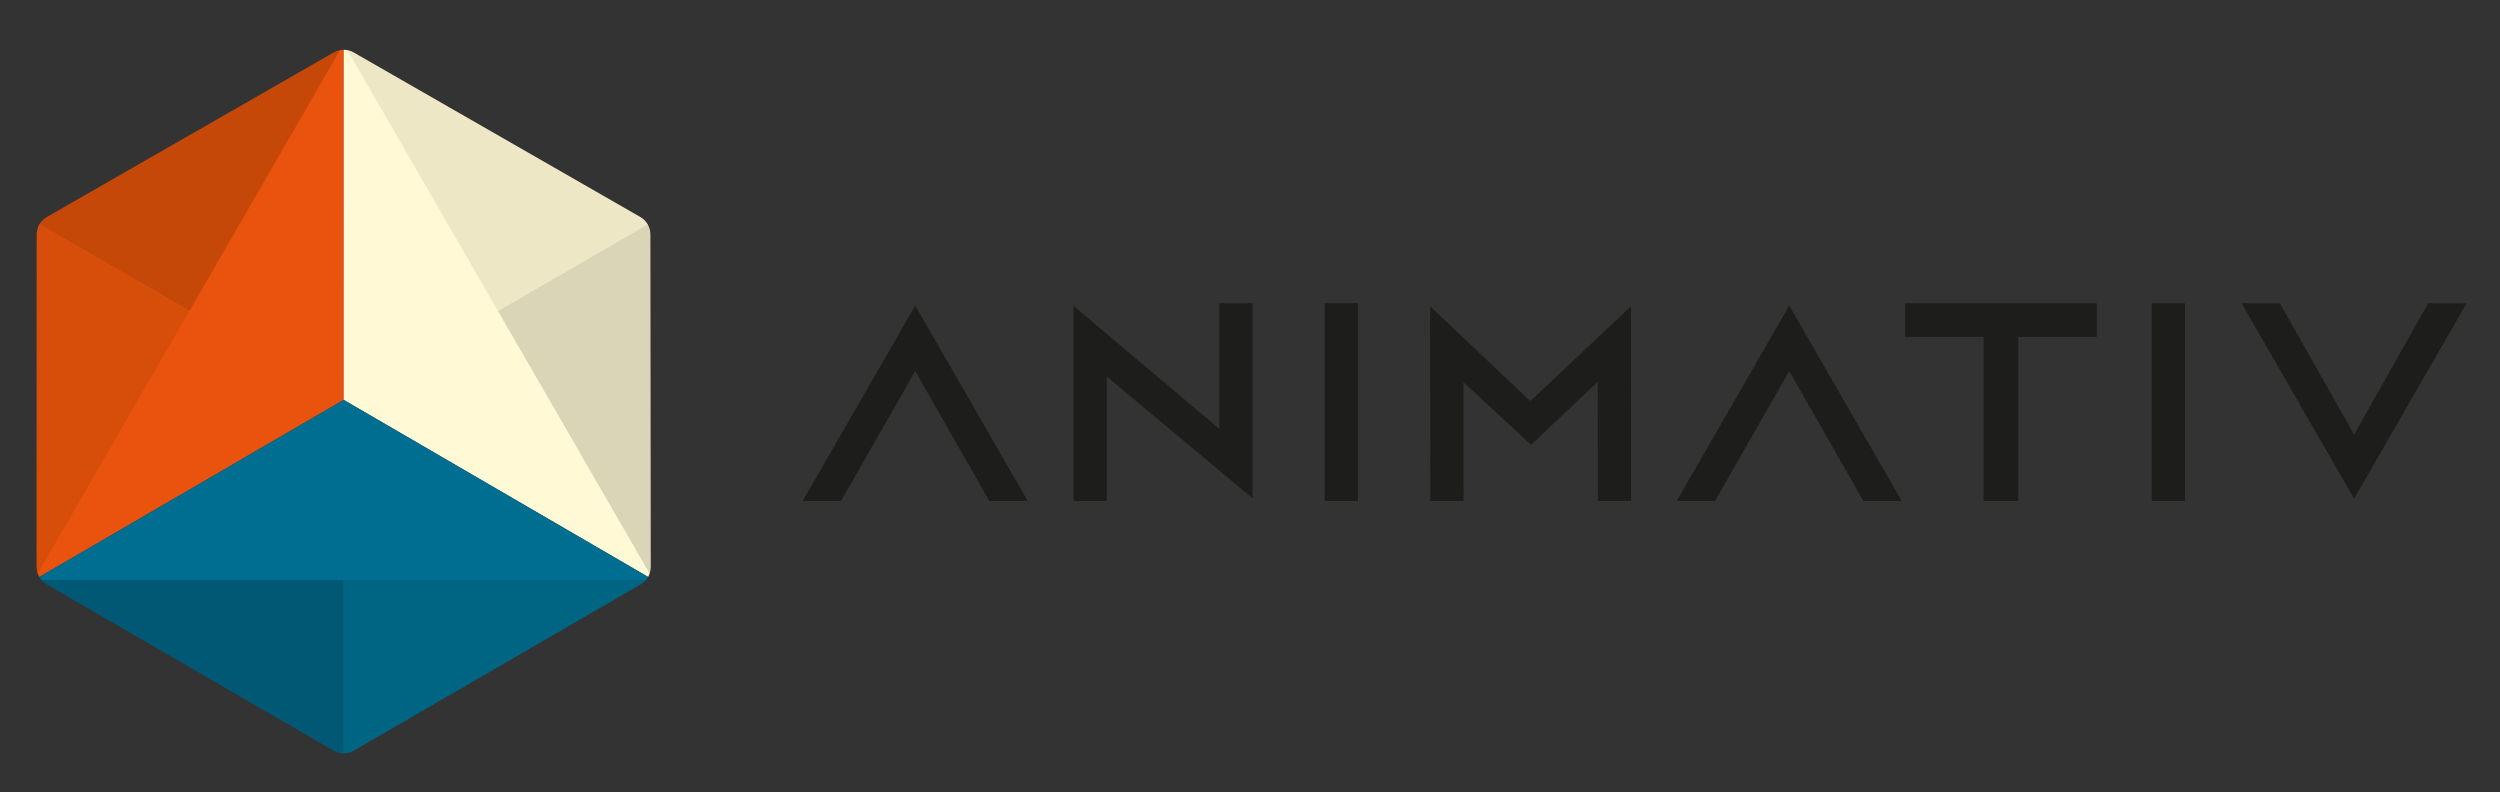
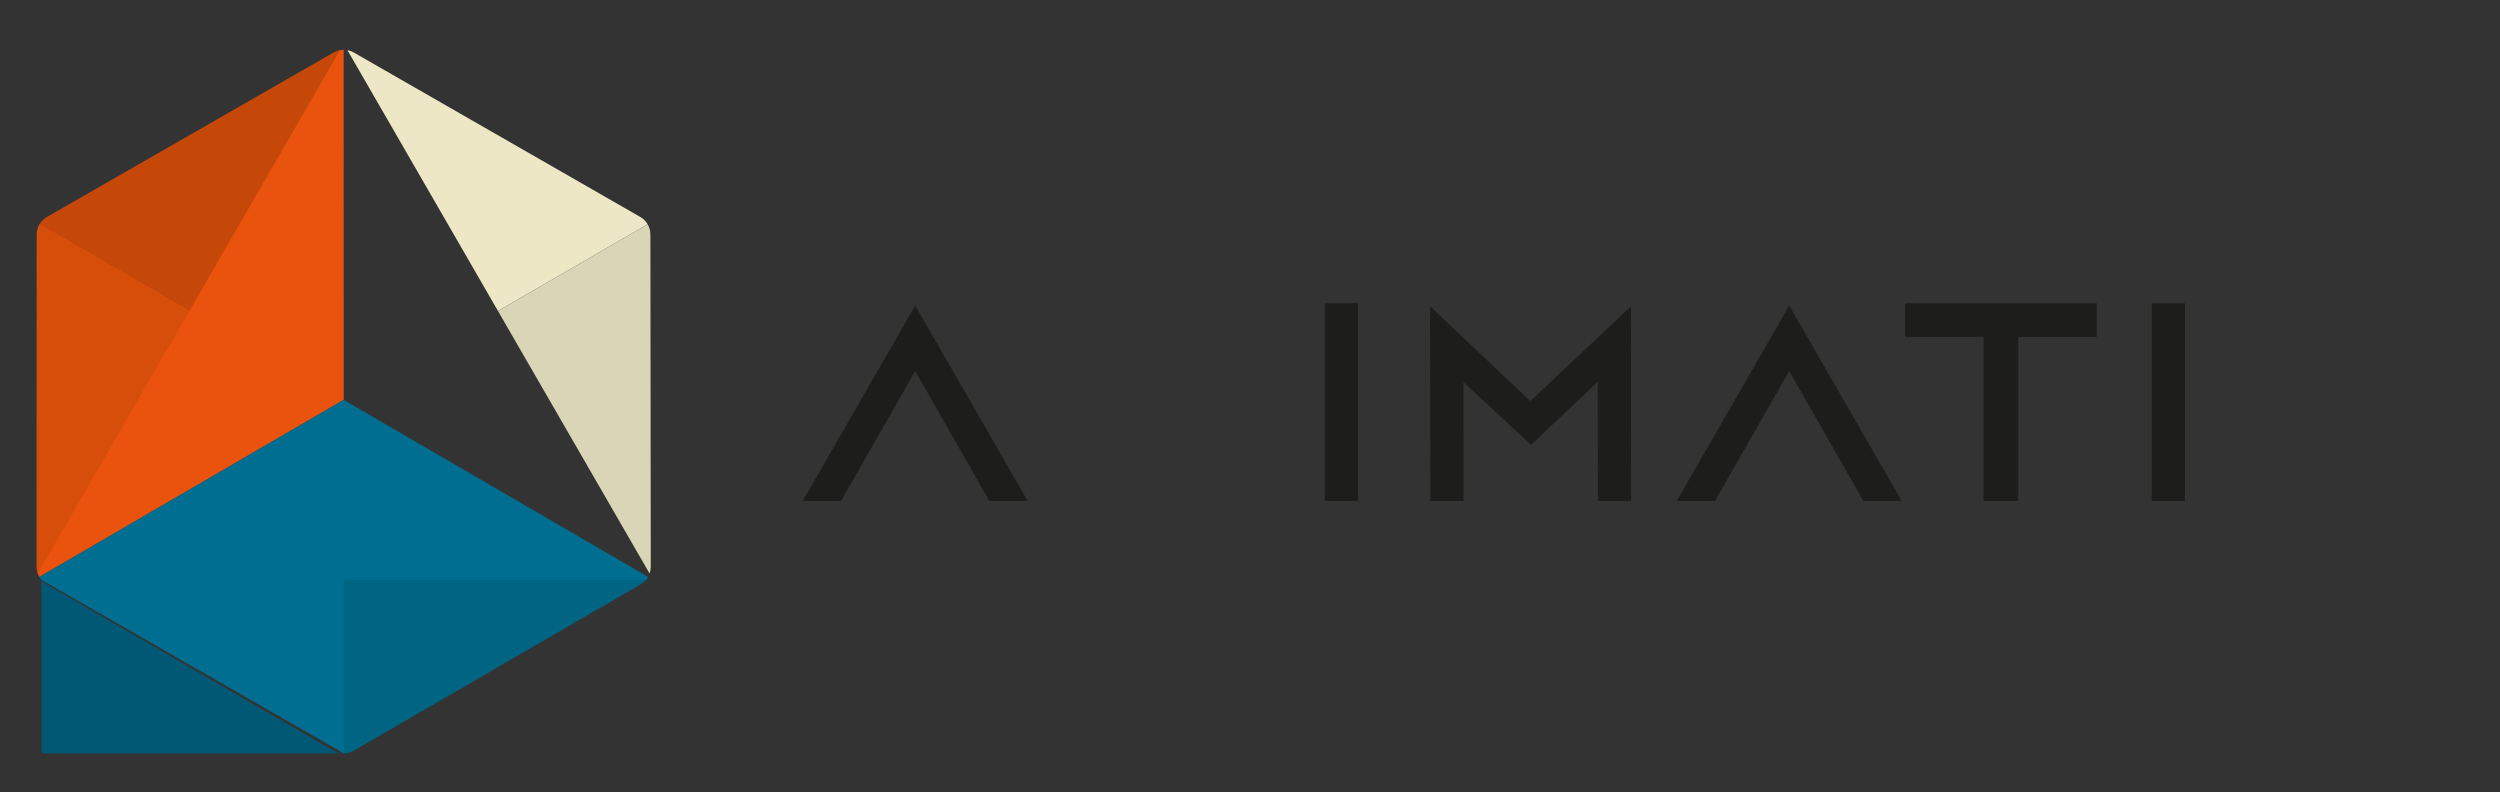
<svg xmlns="http://www.w3.org/2000/svg" width="100%" height="100%" viewBox="0 0 1079 342" version="1.1" xml:space="preserve" style="fill-rule:evenodd;clip-rule:evenodd;stroke-linejoin:round;stroke-miterlimit:2;">
  <rect x="0" y="0" width="1079" height="342" fill="#333333" stroke="none" />
  <rect id="Artboard1" x="0" y="0" width="1079" height="341.64" style="fill:none;" />
  <path d="M148.33,21.48c-0.534,0.004 -1.066,0.057 -1.59,0.16l-129.74,75.17l-0.72,150.75c0.196,0.501 0.437,0.982 0.72,1.44l131.36,-76.43l-0.03,-151.09Z" style="fill:#e9530d;fill-rule:nonzero;" />
-   <path d="M149.92,21.64c-0.521,-0.098 -1.05,-0.152 -1.58,-0.16l-0,151.11l66.81,38.87l64.57,37.54c0.254,-0.464 0.468,-0.949 0.64,-1.45l-0.83,-150.76l-129.61,-75.15Z" style="fill:#fff9d5;fill-rule:nonzero;" />
  <path d="M148.33,172.59l-131.33,76.41c0.275,0.46 0.589,0.895 0.94,1.3l130.42,74.84l130.44,-74.84c0.356,-0.401 0.671,-0.836 0.94,-1.3l-131.41,-76.41Z" style="fill:#006e91;fill-rule:nonzero;" />
-   <path d="M17.91,250.32c0.632,0.755 1.39,1.394 2.24,1.89l123.85,71.79c1.325,0.767 2.829,1.171 4.36,1.17l0,-74.85l-130.45,0Z" style="fill:#005874;fill-rule:nonzero;" />
+   <path d="M17.91,250.32c0.632,0.755 1.39,1.394 2.24,1.89l123.85,71.79c1.325,0.767 2.829,1.171 4.36,1.17l-130.45,0Z" style="fill:#005874;fill-rule:nonzero;" />
  <path d="M148.33,325.16c1.531,0.001 3.035,-0.403 4.36,-1.17l123.84,-71.78c0.85,-0.496 1.608,-1.135 2.24,-1.89l-130.44,0l0,74.84Z" style="fill:#006483;fill-rule:nonzero;" />
  <path d="M214.92,134.21l64.61,-37.4c-0.763,-1.321 -1.864,-2.415 -3.19,-3.17l-123.68,-71c-0.843,-0.486 -1.763,-0.824 -2.72,-1l64.98,112.57Z" style="fill:#eee7c6;fill-rule:nonzero;" />
  <path d="M280.37,247.55c0.323,-0.923 0.492,-1.892 0.5,-2.87l-0.16,-143.51c0.001,-1.532 -0.407,-3.037 -1.18,-4.36l-64.61,37.4l65.45,113.34Z" style="fill:#dad5b7;fill-rule:nonzero;" />
  <path d="M146.74,21.64c-0.962,0.179 -1.888,0.517 -2.74,1l-123.76,71c-1.325,0.764 -2.428,1.86 -3.2,3.18l64.72,37.4l64.98,-112.58Z" style="fill:#c64808;fill-rule:nonzero;" />
  <path d="M17,96.81c-0.765,1.33 -1.168,2.836 -1.17,4.37l-0.06,143.5c0.007,0.982 0.179,1.956 0.51,2.88l65.44,-113.35l-64.72,-37.4Z" style="fill:#d74e0b;fill-rule:nonzero;" />
  <rect x="571.76" y="130.88" width="14.35" height="85.34" style="fill:#1d1d1b;" />
-   <path d="M526.27,130.88l0,54.23l-1.65,-1.39l-61.27,-51.69l0,84.2l14.35,0l0,-53.69l1.64,1.37l61.28,51.18l0,-84.21l-14.35,0Z" style="fill:#1d1d1b;fill-rule:nonzero;" />
  <rect x="928.67" y="130.88" width="14.35" height="85.34" style="fill:#1d1d1b;" />
  <path d="M661.17,172.46l-0.69,0.64l-0.68,-0.64l-42.55,-40.25l0.06,84.02l14.35,0l-0.04,-48.98l0,-2.29l1.68,1.55l27.49,25.47l27.1,-25.56l1.69,-1.59l0,2.31l0.05,49.09l14.35,0l-0.06,-84.03l-42.75,40.26Z" style="fill:#1d1d1b;fill-rule:nonzero;" />
  <path d="M822.24,145.42l33.87,0l0,70.81l14.98,0l0,-70.81l33.88,0l0,-14.54l-82.73,0l0,14.54Z" style="fill:#1d1d1b;fill-rule:nonzero;" />
  <path d="M723.65,216.23l16.53,0l31.19,-54.57l0.87,-1.52l0.87,1.52l31.12,54.57l16.56,0l-48.55,-84.34l-48.59,84.34Z" style="fill:#1d1d1b;fill-rule:nonzero;" />
-   <path d="M1048.03,130.88l-31.12,55.14l-0.87,1.54l-0.88,-1.54l-31.19,-55.14l-16.52,0l48.59,84.34l48.54,-84.34l-16.55,0Z" style="fill:#1d1d1b;fill-rule:nonzero;" />
  <path d="M346.43,216.23l16.53,0l31.19,-54.57l0.87,-1.52l0.86,1.52l31.13,54.57l16.55,0l-48.54,-84.34l-48.59,84.34Z" style="fill:#1d1d1b;fill-rule:nonzero;" />
  <path d="M268.71,182.88l0.02,0l-0.03,-0.02l0.01,0.02Z" style="fill:#fff;fill-rule:nonzero;" />
</svg>